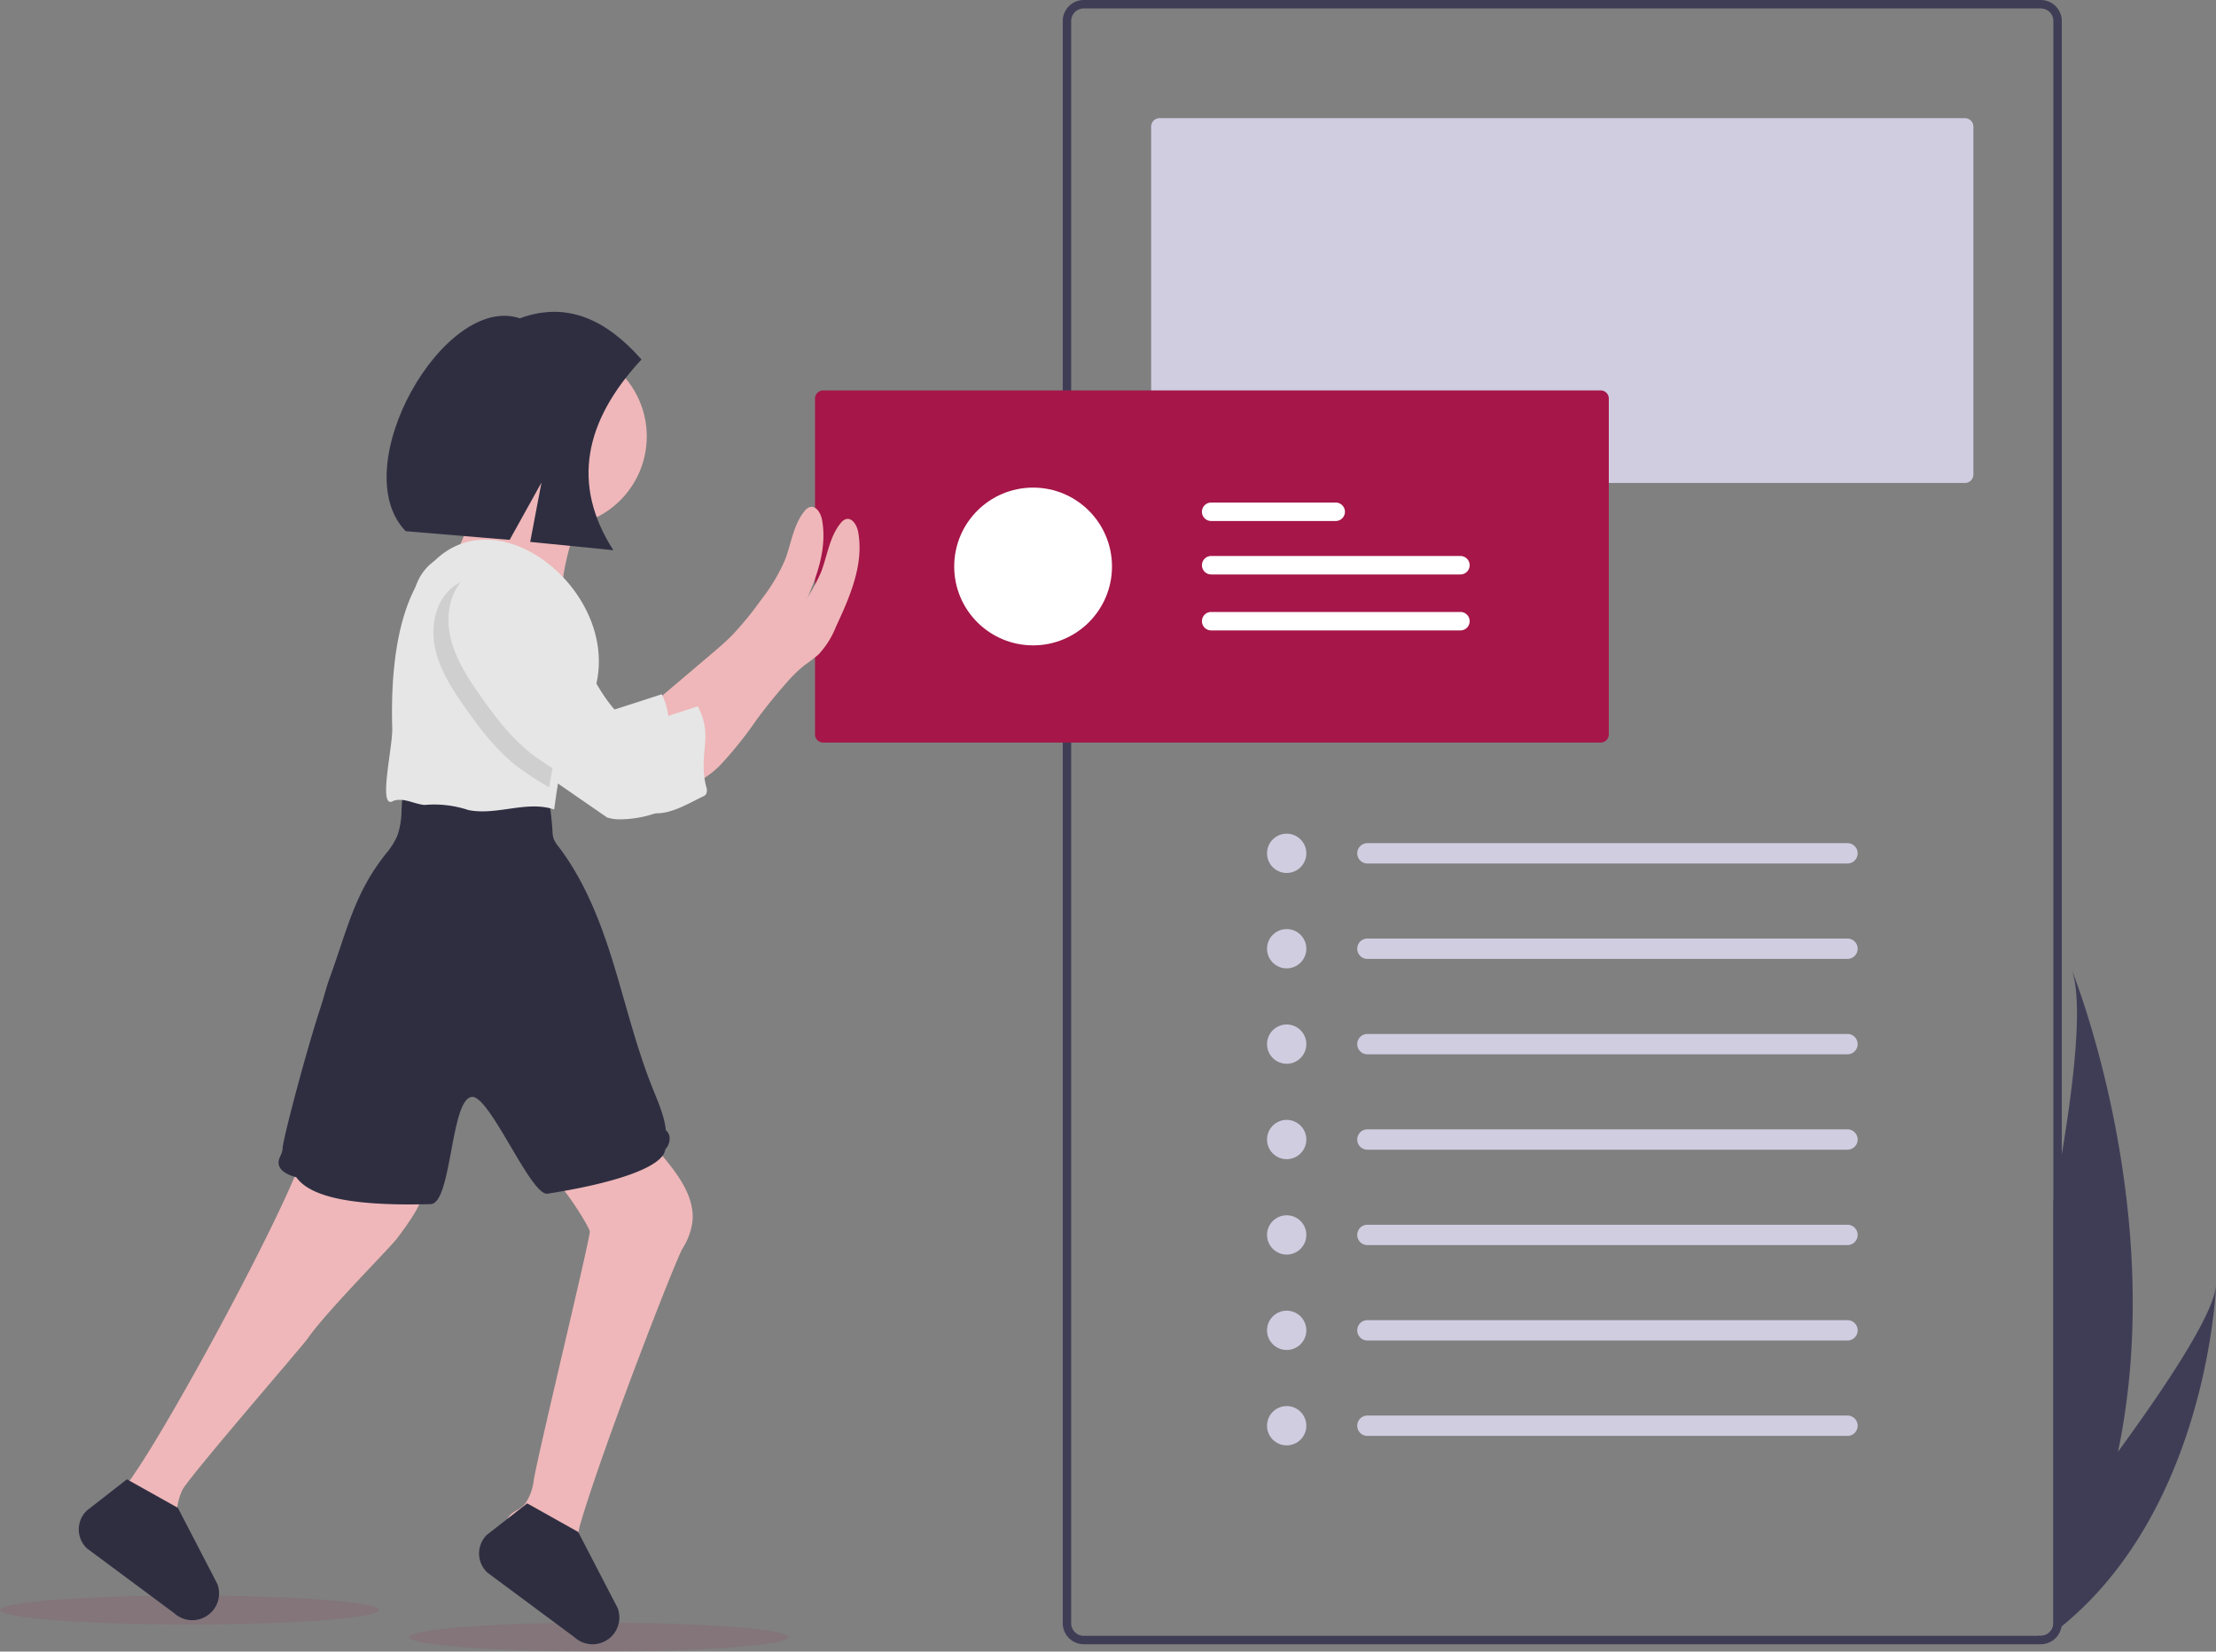
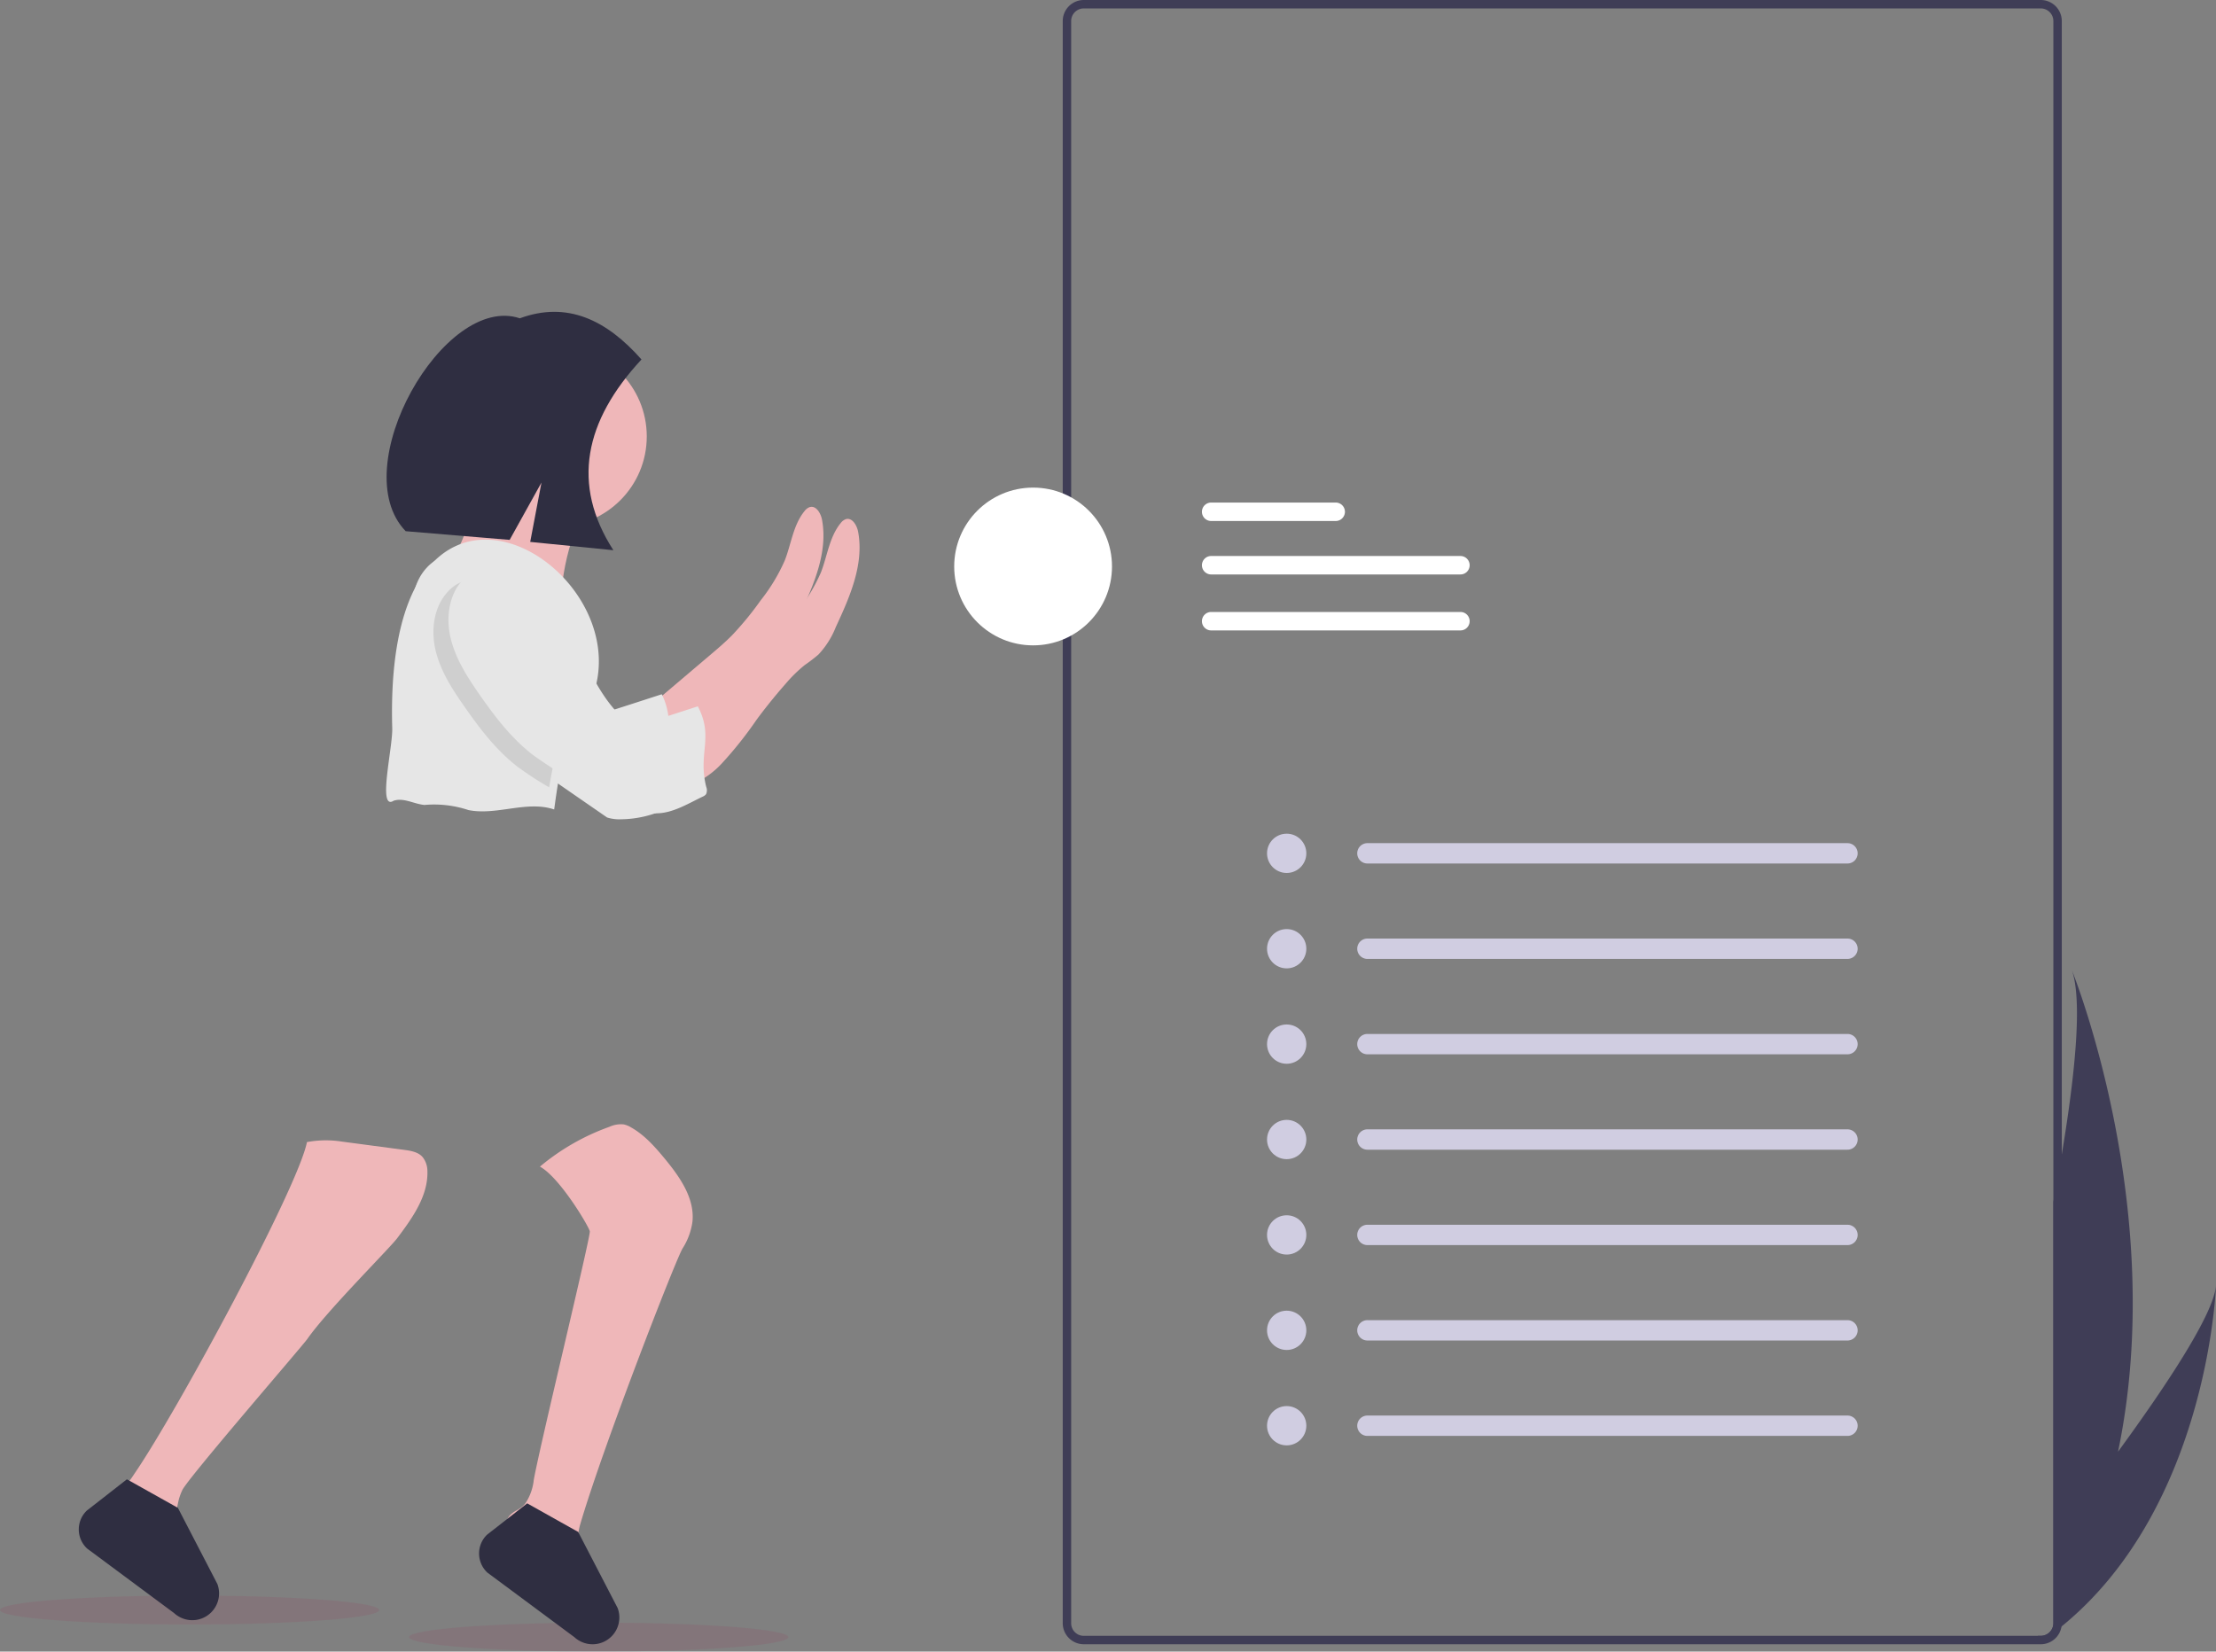
<svg xmlns="http://www.w3.org/2000/svg" id="undraw_publish_post_vowb" width="460" height="342.888" viewBox="0 0 460 342.888">
  <rect x="0" y="0" width="460" height="342.888" fill="#808080" stroke="none" />
  <ellipse id="Ellipse_86" data-name="Ellipse 86" cx="39.366" cy="3.002" rx="39.366" ry="3.002" transform="translate(0 331.259)" fill="#a61648" opacity="0.1" />
  <ellipse id="Ellipse_87" data-name="Ellipse 87" cx="39.366" cy="3.002" rx="39.366" ry="3.002" transform="translate(84.918 336.883)" fill="#a61648" opacity="0.1" />
  <path id="Pfad_373" data-name="Pfad 373" d="M786.311,145.142H587.666a4.374,4.374,0,0,0-4.369,4.369V482.139a4.371,4.371,0,0,0,4.369,4.369H786.311a4.359,4.359,0,0,0,4.311-3.687,3.746,3.746,0,0,0,.058-.682V149.511A4.374,4.374,0,0,0,786.311,145.142Zm2.621,337a2.622,2.622,0,0,1-2.621,2.621H587.666a2.622,2.622,0,0,1-2.621-2.621V149.511a2.625,2.625,0,0,1,2.621-2.621H786.311a2.625,2.625,0,0,1,2.621,2.621Z" transform="translate(-362.691 -145.142)" fill="#3f3d56" />
-   <path id="Pfad_374" data-name="Pfad 374" d="M617.674,188.772a1.75,1.75,0,0,0-1.748,1.748v72.234a1.749,1.749,0,0,0,1.748,1.748H784.862a1.75,1.75,0,0,0,1.748-1.748V190.52a1.75,1.75,0,0,0-1.748-1.748Z" transform="translate(-376.97 -164.236)" fill="#d0cde1" />
-   <path id="Pfad_375" data-name="Pfad 375" d="M493.546,289.272a1.689,1.689,0,0,0-1.687,1.687v69.734a1.689,1.689,0,0,0,1.687,1.687h161.4a1.689,1.689,0,0,0,1.687-1.687V290.959a1.689,1.689,0,0,0-1.687-1.687Z" transform="translate(-322.675 -208.217)" fill="#a61648" />
  <path id="Pfad_376" data-name="Pfad 376" d="M296.05,572.4c.212,5.223-3.124,9.852-6.248,14.013-1.424,1.949-14.663,15.157-18.661,20.929-.968,1.4-24.74,28.839-25.959,31.381a12.065,12.065,0,0,0-.706,1.868,25.222,25.222,0,0,0-.681,7.66v1.818a56.859,56.859,0,0,0,1.25,11.8c.137.562.294,1.131.375,1.7a5.466,5.466,0,0,1-.712-.556l-12.92-9.59-.806-.6c-.825-2.387-1.606-4.8-2.487-7.153a4.437,4.437,0,0,1,.962-4.167,23.558,23.558,0,0,1,3.3-3.011,19.38,19.38,0,0,0,2.437-3.1c8.915-12.976,34.024-59.539,35.855-68.91a21.432,21.432,0,0,1,7.31-.094l12.889,1.712c1.393.187,2.918.444,3.823,1.512a4.709,4.709,0,0,1,.981,2.793Z" transform="translate(-207.331 -329.371)" fill="#efb7b9" />
  <path id="Pfad_377" data-name="Pfad 377" d="M416.369,580.453a13.785,13.785,0,0,1-2.018,5.473c-1.324,2.018-16.537,41.146-21.267,57.3-.868,2.968-.412,5.835-.506,6.829-.075.825-.144,1.649-.206,2.468-.087,1.018-.156,2.037-.231,3.049-.194,2.68-.362,5.5.768,7.934a23.887,23.887,0,0,1,1.406,2.755,5.451,5.451,0,0,1-1.212-.85l-12.92-9.59a59.287,59.287,0,0,1-2.43-9.165c-.325-1.768-.481-3.8.625-5.154a2.436,2.436,0,0,1,.206-.237,5.681,5.681,0,0,1,1.2-.862,9.991,9.991,0,0,0,1.15-.737,4.333,4.333,0,0,0,.737-.737,10.84,10.84,0,0,0,1.762-4.886c1.25-7.085,11.833-50.555,11.633-51.63-.219-1.056-6.229-11.183-10.352-13.432a47.193,47.193,0,0,1,14.413-8.259,5.7,5.7,0,0,1,2.968-.506,4.916,4.916,0,0,1,1.537.625c2.83,1.587,5,4.086,7.072,6.585C413.795,571.188,416.887,575.611,416.369,580.453Z" transform="translate(-272.634 -326.778)" fill="#efb7b9" />
-   <path id="Pfad_378" data-name="Pfad 378" d="M374.115,509.84c-.4,3.778-11.016,7.122-24.44,9.2-3.467.537-11.985-20.445-15.7-20.09-4.466.426-4.154,22.145-8.571,22.262-15.035.4-24.752-1.144-27.893-5.6-1.7-.412-3.749-1.387-3.667-3.124.056-.993.843-1.874.837-2.849,0-1.7,4.929-20.3,7.834-29.132.725-2.193,1.25-4.442,2.068-6.61,3.536-9.771,5.054-17.268,11.514-25.4a15.2,15.2,0,0,0,2.412-3.8,16.588,16.588,0,0,0,.856-5.142l.356-6.116c9.578-.45,18.88-.269,28.251,1.756a1.918,1.918,0,0,1,1.974,1.86v.014q.544,3.355.762,6.741a5.566,5.566,0,0,0,.212,1.474,6.117,6.117,0,0,0,1.012,1.668c5.423,7.11,8.747,15.619,11.371,24.141s4.711,17.281,8.009,25.615c1.137,2.874,2.624,6.1,2.924,9.184C375.427,506.766,375.164,508.759,374.115,509.84Z" transform="translate(-236.018 -271.217)" fill="#2f2e41" />
  <path id="Pfad_379" data-name="Pfad 379" d="M440.815,363.2c1.649-1.393,3.3-2.793,4.811-4.33a65.94,65.94,0,0,0,5.9-7.21,37.735,37.735,0,0,0,5-8.284c1.343-3.449,1.756-7.372,4.092-10.233a2.343,2.343,0,0,1,1.056-.825c1.331-.419,2.324,1.25,2.58,2.63,1.25,6.76-1.731,13.507-4.629,19.742a17.939,17.939,0,0,1-3.611,5.723,33.854,33.854,0,0,1-2.843,2.18,29.76,29.76,0,0,0-4.023,3.961q-3.124,3.549-5.941,7.353a80.525,80.525,0,0,1-7.278,9.153,18.323,18.323,0,0,1-10.084,5.542c1.106-.15.743-6.641.625-7.46-.169-1.187-.981-2.587-1.006-3.749-.031-1.424.55-1.631,1.724-2.63Z" transform="translate(-293.615 -227.029)" fill="#efb7b9" />
  <path id="Pfad_380" data-name="Pfad 380" d="M363.634,314.588s-3.749,18.743-8.122,21.866,23.741,6.872,23.741,6.872.625-14.994,8.122-21.866S363.634,314.588,363.634,314.588Z" transform="translate(-262.803 -219.296)" fill="#efb7b9" />
  <path id="Pfad_381" data-name="Pfad 381" d="M383.651,404.526a8.372,8.372,0,0,0,2.868.375,22.491,22.491,0,0,0,9.471-2.205,1.743,1.743,0,0,0,.712-.512,1.912,1.912,0,0,0,.031-1.531c-1.762-7.122,1.637-15.2-1.737-21.71-3.667,1.193-7.691,2.5-11.358,3.661a4.155,4.155,0,0,1-1.774.3,3.749,3.749,0,0,1-1.912-1.043c-3.973-3.436-6.479-8.222-8.747-12.951s-4.492-9.609-8.066-13.457-6.916-5.885-12.139-5.329a7.835,7.835,0,0,0-4.8,2.562c-2.949,3.174-3.536,8-2.5,12.214s3.417,7.941,5.891,11.5c3.224,4.636,6.691,9.2,11.171,12.645a84.2,84.2,0,0,0,7.535,4.867" transform="translate(-257.63 -234.807)" fill="#e6e6e6" />
  <circle id="Ellipse_88" data-name="Ellipse 88" cx="18.743" cy="18.743" r="18.743" transform="translate(96.77 71.864)" fill="#efb7b9" />
  <path id="Pfad_382" data-name="Pfad 382" d="M376.4,376.876c-5.634,6.644-6.825,15.132-7.978,23.51-5.66-1.918-11.933,1.3-17.793.125a22.525,22.525,0,0,0-9.146-1.062c-2.168-.207-4.317-1.569-6.385-.875-3.438,2.178-.09-11.311-.294-15.232C333,317.211,386.637,349.382,376.4,376.876Z" transform="translate(-253.387 -232.329)" fill="#e6e6e6" />
  <path id="Pfad_383" data-name="Pfad 383" d="M454.146,367.648c1.649-1.393,3.3-2.793,4.811-4.33a65.946,65.946,0,0,0,5.9-7.21,37.734,37.734,0,0,0,5-8.284c1.343-3.449,1.756-7.372,4.092-10.233a2.342,2.342,0,0,1,1.056-.825c1.331-.419,2.324,1.249,2.58,2.63,1.25,6.76-1.731,13.507-4.629,19.742a17.939,17.939,0,0,1-3.611,5.723,33.854,33.854,0,0,1-2.843,2.18A29.76,29.76,0,0,0,462.474,371q-3.124,3.549-5.941,7.353a80.525,80.525,0,0,1-7.278,9.153,18.322,18.322,0,0,1-10.084,5.542c1.106-.15.743-6.641.625-7.46-.169-1.187-.981-2.586-1.006-3.749-.031-1.424.55-1.631,1.724-2.63Z" transform="translate(-299.45 -228.973)" fill="#efb7b9" />
  <path id="Pfad_384" data-name="Pfad 384" d="M382.168,383.864l-.044.081c-1.081,2.005-2.7,3.692-3.811,5.692a25.146,25.146,0,0,0-2.33,7.385q-.519,2.561-.956,5.129a68.9,68.9,0,0,1-6.5-4.23c-4.479-3.442-7.947-8.009-11.171-12.651-2.5-3.555-4.873-7.285-5.891-11.489s-.425-9.04,2.5-12.214a7.847,7.847,0,0,1,4.8-2.568c5.223-.556,8.522,1.462,12.1,5.3s5.785,8.747,8.066,13.457C379.938,379.8,380.975,381.9,382.168,383.864Z" transform="translate(-261.033 -238.692)" opacity="0.1" style="isolation: isolate" />
  <path id="Pfad_385" data-name="Pfad 385" d="M364.332,354.566a7.834,7.834,0,0,0-4.8,2.562c-2.949,3.174-3.536,8-2.5,12.214s3.417,7.941,5.891,11.5c3.224,4.636,6.691,9.2,11.171,12.645a84.2,84.2,0,0,0,7.535,4.867c4.314,2.657,8.46,1.83,12.414,5a10.433,10.433,0,0,0,2.936,1.874,8.372,8.372,0,0,0,2.868.375c3.28-.036,6.513-2.038,9.471-3.455a1.743,1.743,0,0,0,.712-.512,1.912,1.912,0,0,0,.031-1.531c-1.762-7.122,1.637-10.2-1.737-16.712-3.667,1.193-7.691,2.5-11.358,3.661a4.156,4.156,0,0,1-1.774.3,3.749,3.749,0,0,1-1.912-1.043c-3.973-3.436-6.479-8.222-8.747-12.951s-4.492-9.609-8.066-13.457S369.555,354.01,364.332,354.566Z" transform="translate(-263.464 -236.752)" fill="#e6e6e6" />
  <path id="Pfad_386" data-name="Pfad 386" d="M395.372,727.733a5.553,5.553,0,0,1-6.535,1.025,5.449,5.449,0,0,1-1.212-.85l-12.92-9.59-5.123-3.8a5.423,5.423,0,0,1-.081-7.866L372.9,704l1.406-1.1,1.887-1.474,1.649-1.287,10.583,5.935.181.35,8.009,15.444a5.568,5.568,0,0,1-1.243,5.867Z" transform="translate(-268.406 -388.023)" fill="#2f2e41" />
  <path id="Pfad_387" data-name="Pfad 387" d="M247.619,718.846a5.553,5.553,0,0,1-6.535,1.025c-.169-.088-.337-.187-.5-.294a5.467,5.467,0,0,1-.712-.556l-12.92-9.59-.806-.6-4.317-3.2a5.423,5.423,0,0,1-.081-7.866l3.4-2.649,1.406-1.1,1.887-1.474,1.649-1.287.269.15,9.284,5.2,1.031.581.181.35,8.009,15.444A5.568,5.568,0,0,1,247.619,718.846Z" transform="translate(-203.745 -384.134)" fill="#2f2e41" />
  <path id="Pfad_388" data-name="Pfad 388" d="M386.627,270.15c-7.257-8.223-15.441-12.156-25.252-8.545-15.742-5.284-36.434,31.028-23.693,44.2l21.579,1.8,6.607-11.9-2.338,12.324,17.26,1.723C371.986,296.06,374.81,282.9,386.627,270.15Z" transform="translate(-253.468 -195.521)" fill="#2f2e41" />
  <circle id="Ellipse_89" data-name="Ellipse 89" cx="16.377" cy="16.377" r="16.377" transform="translate(198.075 101.232)" fill="#fff" />
  <path id="Path_40" data-name="Path 40" d="M636.589,350.4a1.915,1.915,0,1,0,0,3.83H688.3a1.915,1.915,0,0,0,.063-3.83H636.589Z" transform="translate(-385.174 -234.967)" fill="#fff" />
  <path id="Path_40-2" data-name="Path 40" d="M636.589,330.67a1.915,1.915,0,1,0,0,3.83H662.41a1.915,1.915,0,0,0,.063-3.83H636.589Z" transform="translate(-385.174 -226.334)" fill="#fff" />
  <path id="Path_40-3" data-name="Path 40" d="M636.589,371.064a1.915,1.915,0,1,0,0,3.83H688.3a1.915,1.915,0,0,0,.063-3.83H636.589Z" transform="translate(-385.174 -244.011)" fill="#fff" />
  <circle id="Ellipse_90" data-name="Ellipse 90" cx="4.078" cy="4.078" r="4.078" transform="translate(263.013 173.083)" fill="#d0cde1" />
  <path id="Path_40-4" data-name="Path 40" d="M694.192,456.411a2.112,2.112,0,1,0,0,4.223h99.543a2.112,2.112,0,1,0,.069-4.223H694.192Z" transform="translate(-410.297 -281.361)" fill="#d0cde1" />
  <circle id="Ellipse_91" data-name="Ellipse 91" cx="4.078" cy="4.078" r="4.078" transform="translate(263.013 192.889)" fill="#d0cde1" />
  <path id="Path_40-5" data-name="Path 40" d="M694.192,491.63a2.112,2.112,0,1,0,0,4.223h99.543a2.112,2.112,0,1,0,.069-4.223H694.192Z" transform="translate(-410.297 -296.774)" fill="#d0cde1" />
  <circle id="Ellipse_92" data-name="Ellipse 92" cx="4.078" cy="4.078" r="4.078" transform="translate(263.013 212.695)" fill="#d0cde1" />
  <path id="Path_40-6" data-name="Path 40" d="M694.192,526.849a2.112,2.112,0,1,0,0,4.223h99.543a2.112,2.112,0,1,0,.069-4.223H694.192Z" transform="translate(-410.297 -312.187)" fill="#d0cde1" />
  <circle id="Ellipse_93" data-name="Ellipse 93" cx="4.078" cy="4.078" r="4.078" transform="translate(263.013 232.502)" fill="#d0cde1" />
  <path id="Path_40-7" data-name="Path 40" d="M694.192,562.068a2.112,2.112,0,1,0,0,4.223h99.543a2.112,2.112,0,1,0,.069-4.223H694.192Z" transform="translate(-410.297 -327.6)" fill="#d0cde1" />
  <circle id="Ellipse_94" data-name="Ellipse 94" cx="4.078" cy="4.078" r="4.078" transform="translate(263.013 252.308)" fill="#d0cde1" />
  <path id="Path_40-8" data-name="Path 40" d="M694.192,597.287a2.112,2.112,0,1,0,0,4.223h99.543a2.112,2.112,0,1,0,.069-4.223H694.192Z" transform="translate(-410.297 -343.013)" fill="#d0cde1" />
  <circle id="Ellipse_95" data-name="Ellipse 95" cx="4.078" cy="4.078" r="4.078" transform="translate(263.013 272.114)" fill="#d0cde1" />
  <path id="Path_40-9" data-name="Path 40" d="M694.192,632.506a2.112,2.112,0,1,0,0,4.223h99.543a2.112,2.112,0,1,0,.069-4.223H694.192Z" transform="translate(-410.297 -358.425)" fill="#d0cde1" />
  <circle id="Ellipse_96" data-name="Ellipse 96" cx="4.078" cy="4.078" r="4.078" transform="translate(263.013 291.92)" fill="#d0cde1" />
  <path id="Path_40-10" data-name="Path 40" d="M694.192,667.725a2.112,2.112,0,1,0,0,4.223h99.543a2.112,2.112,0,1,0,.069-4.223H694.192Z" transform="translate(-410.297 -373.838)" fill="#d0cde1" />
  <path id="Pfad_389" data-name="Pfad 389" d="M980.214,568.752c-.087,2.15-2.26,46.521-32.068,70.766q-1.87,1.52-3.886,2.93l-1.014-.99h.588a2.622,2.622,0,0,0,2.621-2.621V551.375c.623-3.355,1.212-6.653,1.748-9.862,2.907-17.447,4.253-32.185,2.074-38.308.944,2.365,19.888,50.739,9.6,100.027C970.066,589.281,979.736,574.636,980.214,568.752Z" transform="translate(-520.214 -301.84)" fill="#3f3d56" />
</svg>